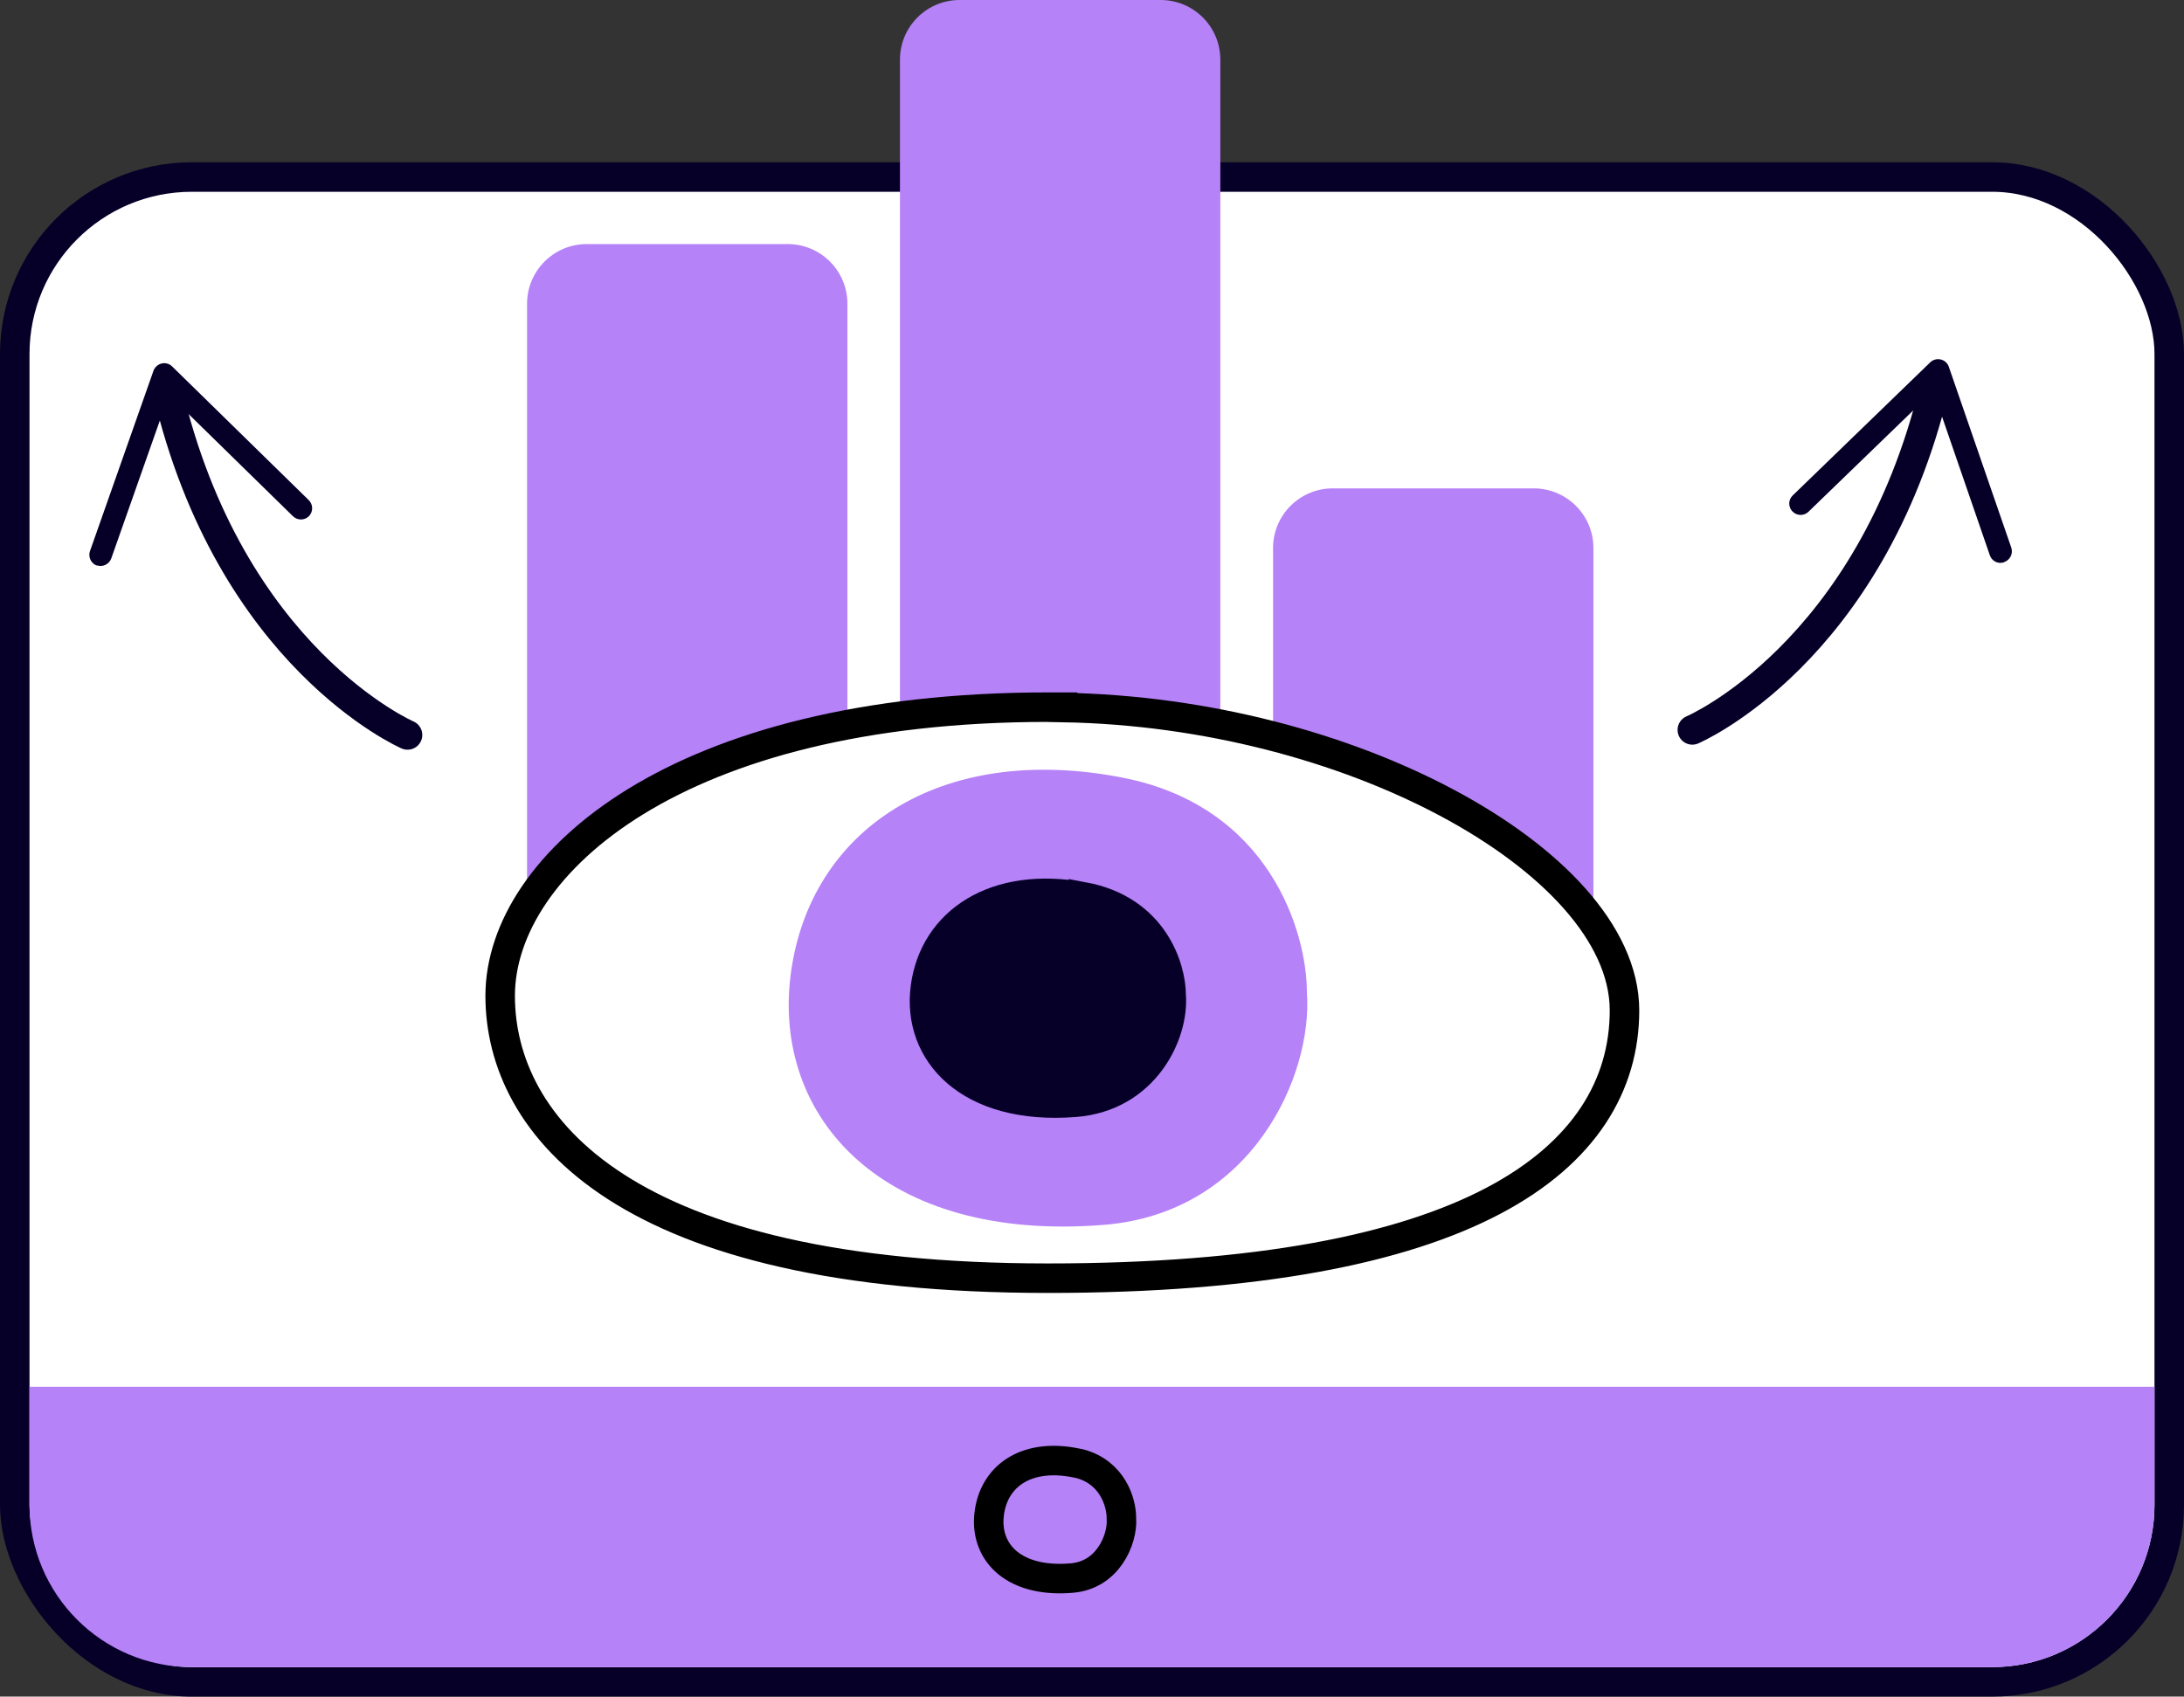
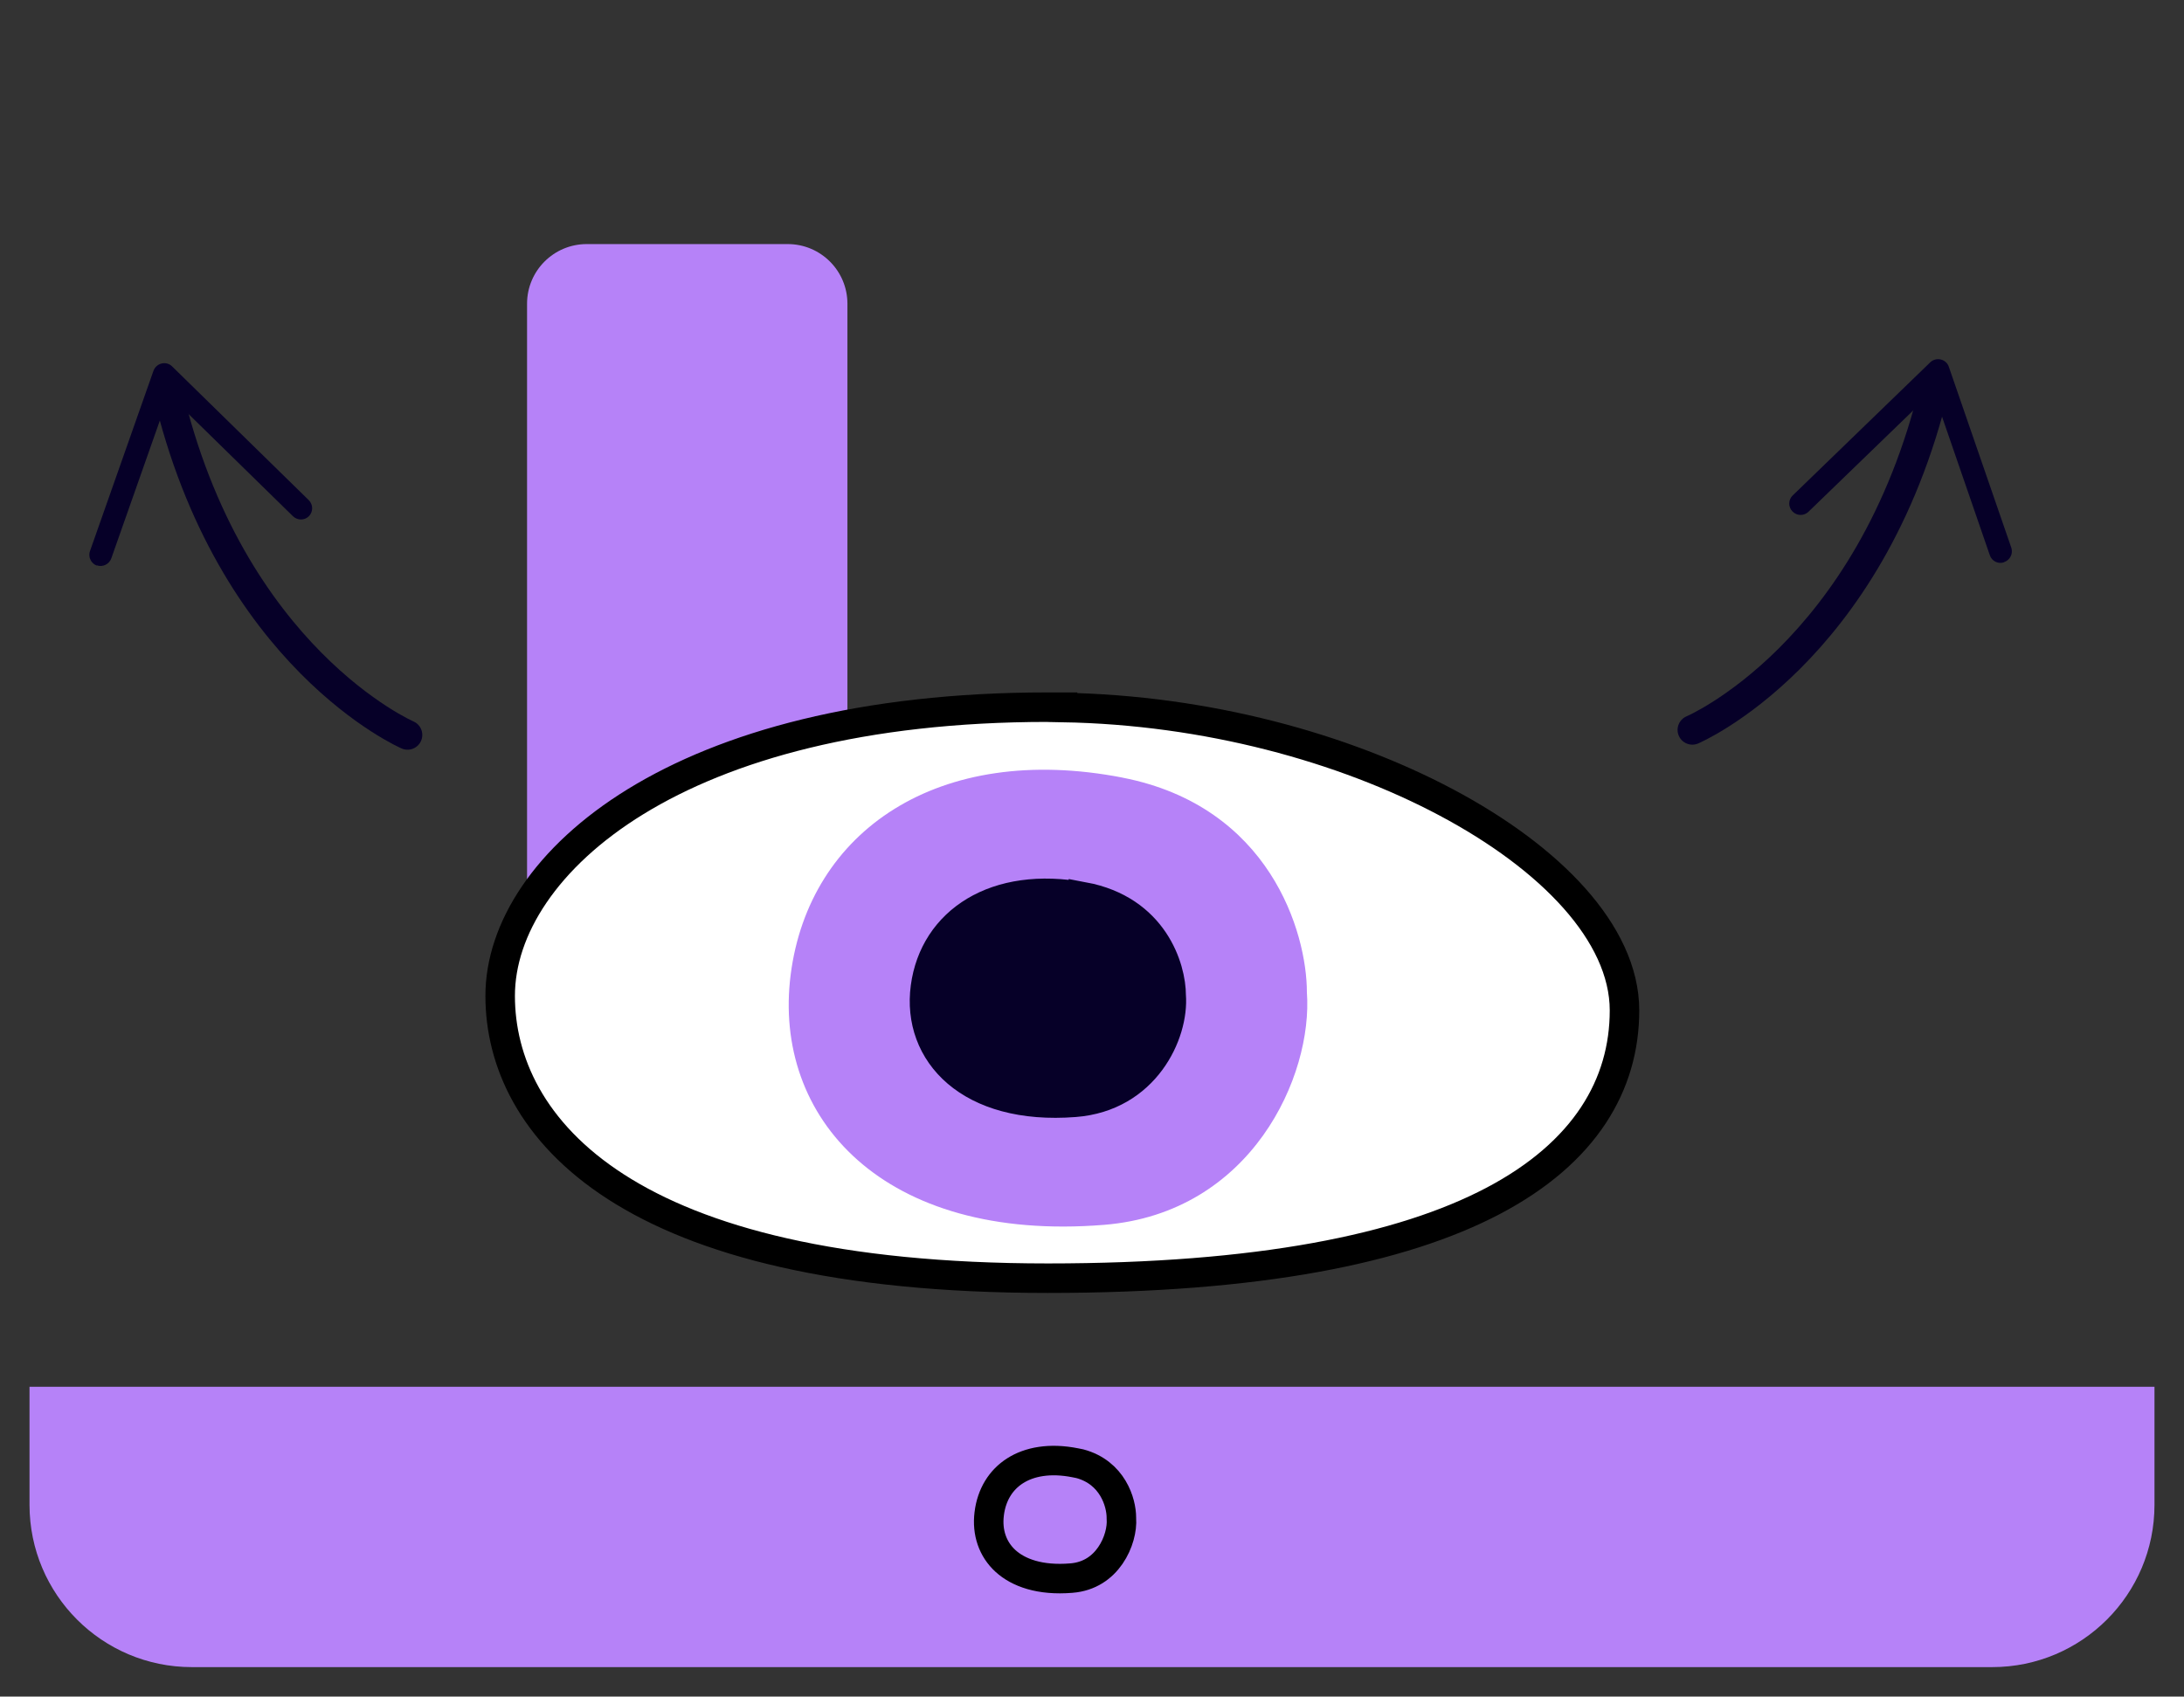
<svg xmlns="http://www.w3.org/2000/svg" width="148" height="115" viewBox="0 0 148 115" fill="none">
  <rect x="0" y="0" width="148" height="115" fill="#333333" stroke="none" />
-   <rect x="1" y="11.999" width="146" height="102" rx="12" fill="white" stroke="#060028" stroke-width="2" />
  <path d="M2 93.999H146V102C146 108.075 141.075 113 135 113H13C6.925 113 2 108.075 2 102V93.999Z" fill="#B682F8" />
-   <path d="M90.314 70.765H103.934C106.168 70.765 107.979 68.954 107.979 66.719V37.148C107.979 34.914 106.168 33.103 103.934 33.103H90.314C88.08 33.103 86.269 34.914 86.269 37.148V66.719C86.269 68.954 88.08 70.765 90.314 70.765Z" fill="#B682F8" />
-   <path d="M65.031 70.765H78.65C80.885 70.765 82.696 68.954 82.696 66.719L82.696 4.044C82.696 1.81 80.885 -0.001 78.65 -0.001H65.031C62.797 -0.001 60.986 1.81 60.986 4.044L60.986 66.719C60.986 68.954 62.797 70.765 65.031 70.765Z" fill="#B682F8" />
  <path d="M39.761 70.765H53.381C55.615 70.765 57.426 68.954 57.426 66.719L57.426 20.589C57.426 18.355 55.615 16.544 53.381 16.544H39.761C37.527 16.544 35.716 18.355 35.716 20.589L35.716 66.719C35.716 68.954 37.527 70.765 39.761 70.765Z" fill="#B682F8" />
  <path d="M97.993 54.38C91.055 50.694 81.773 48.121 72.005 47.955V47.933H71.005C58.415 47.933 49.192 50.579 43.081 54.331C36.993 58.07 33.894 62.987 33.894 67.501C33.894 71.902 35.995 76.746 41.739 80.444C47.437 84.114 56.685 86.638 71.005 86.638C85.296 86.638 95.006 84.648 101.18 81.401C107.415 78.121 110.085 73.523 110.085 68.486C110.085 65.851 108.792 63.251 106.687 60.883C104.575 58.507 101.579 56.285 97.993 54.38Z" fill="white" stroke="black" stroke-width="2" />
  <path d="M76.062 52.709C86.054 54.65 88.562 63.213 88.562 67.258C88.98 72.922 84.813 82.212 74.821 83.022C59.827 84.235 52.329 75.74 53.583 66.045C54.837 56.349 63.575 50.281 76.075 52.709H76.062Z" fill="#B682F8" />
  <path d="M73.419 60.786C78.179 61.676 79.365 65.614 79.365 67.475C79.567 70.077 77.585 74.352 72.825 74.716C65.692 75.269 62.119 71.372 62.712 66.922C63.305 62.458 67.472 59.681 73.419 60.8V60.786Z" fill="#060028" />
  <path d="M72.884 99.154L73.177 99.213C75.401 99.812 75.991 101.846 75.991 102.869V102.905L75.993 102.942C76.043 103.619 75.818 104.604 75.242 105.437C74.686 106.241 73.832 106.866 72.609 106.966L72.608 106.966C70.466 107.144 69.006 106.598 68.136 105.803C67.273 105.014 66.875 103.878 67.034 102.604L67.034 102.603C67.195 101.306 67.828 100.307 68.781 99.697C69.742 99.081 71.129 98.801 72.884 99.154Z" stroke="black" stroke-width="2" />
  <path d="M73.419 60.786C78.179 61.676 79.365 65.614 79.365 67.475C79.567 70.077 77.585 74.352 72.825 74.716C65.692 75.269 62.119 71.372 62.712 66.922C63.305 62.458 67.472 59.681 73.419 60.8V60.786Z" stroke="#060028" stroke-width="2" />
  <path d="M114.682 49.474C114.682 49.474 126.753 44.35 131.109 26.182" stroke="#060028" stroke-width="2" stroke-linecap="round" stroke-linejoin="round" />
  <path d="M135.812 38.109C135.413 38.253 134.972 38.038 134.839 37.628L131.006 26.509L122.552 34.687C122.245 34.984 121.763 34.973 121.466 34.666C121.169 34.359 121.179 33.867 121.486 33.58L130.801 24.562C130.986 24.378 131.263 24.306 131.519 24.367C131.775 24.429 131.98 24.613 132.062 24.859L136.294 37.115C136.345 37.259 136.345 37.412 136.315 37.546C136.253 37.791 136.079 38.007 135.812 38.099V38.109Z" fill="#060028" />
  <path d="M27.617 49.816C27.617 49.816 15.576 44.611 11.334 26.421" stroke="#060028" stroke-width="2" stroke-linecap="round" stroke-linejoin="round" />
  <path d="M6.558 38.319C6.958 38.462 7.398 38.247 7.542 37.847L11.446 26.76L19.849 34.988C20.157 35.286 20.638 35.286 20.935 34.988C21.233 34.681 21.222 34.199 20.925 33.902L11.661 24.833C11.477 24.649 11.2 24.577 10.954 24.638C10.698 24.7 10.493 24.884 10.401 25.13L6.097 37.356C6.046 37.499 6.046 37.643 6.076 37.786C6.138 38.032 6.312 38.247 6.568 38.339L6.558 38.319Z" fill="#060028" />
</svg>